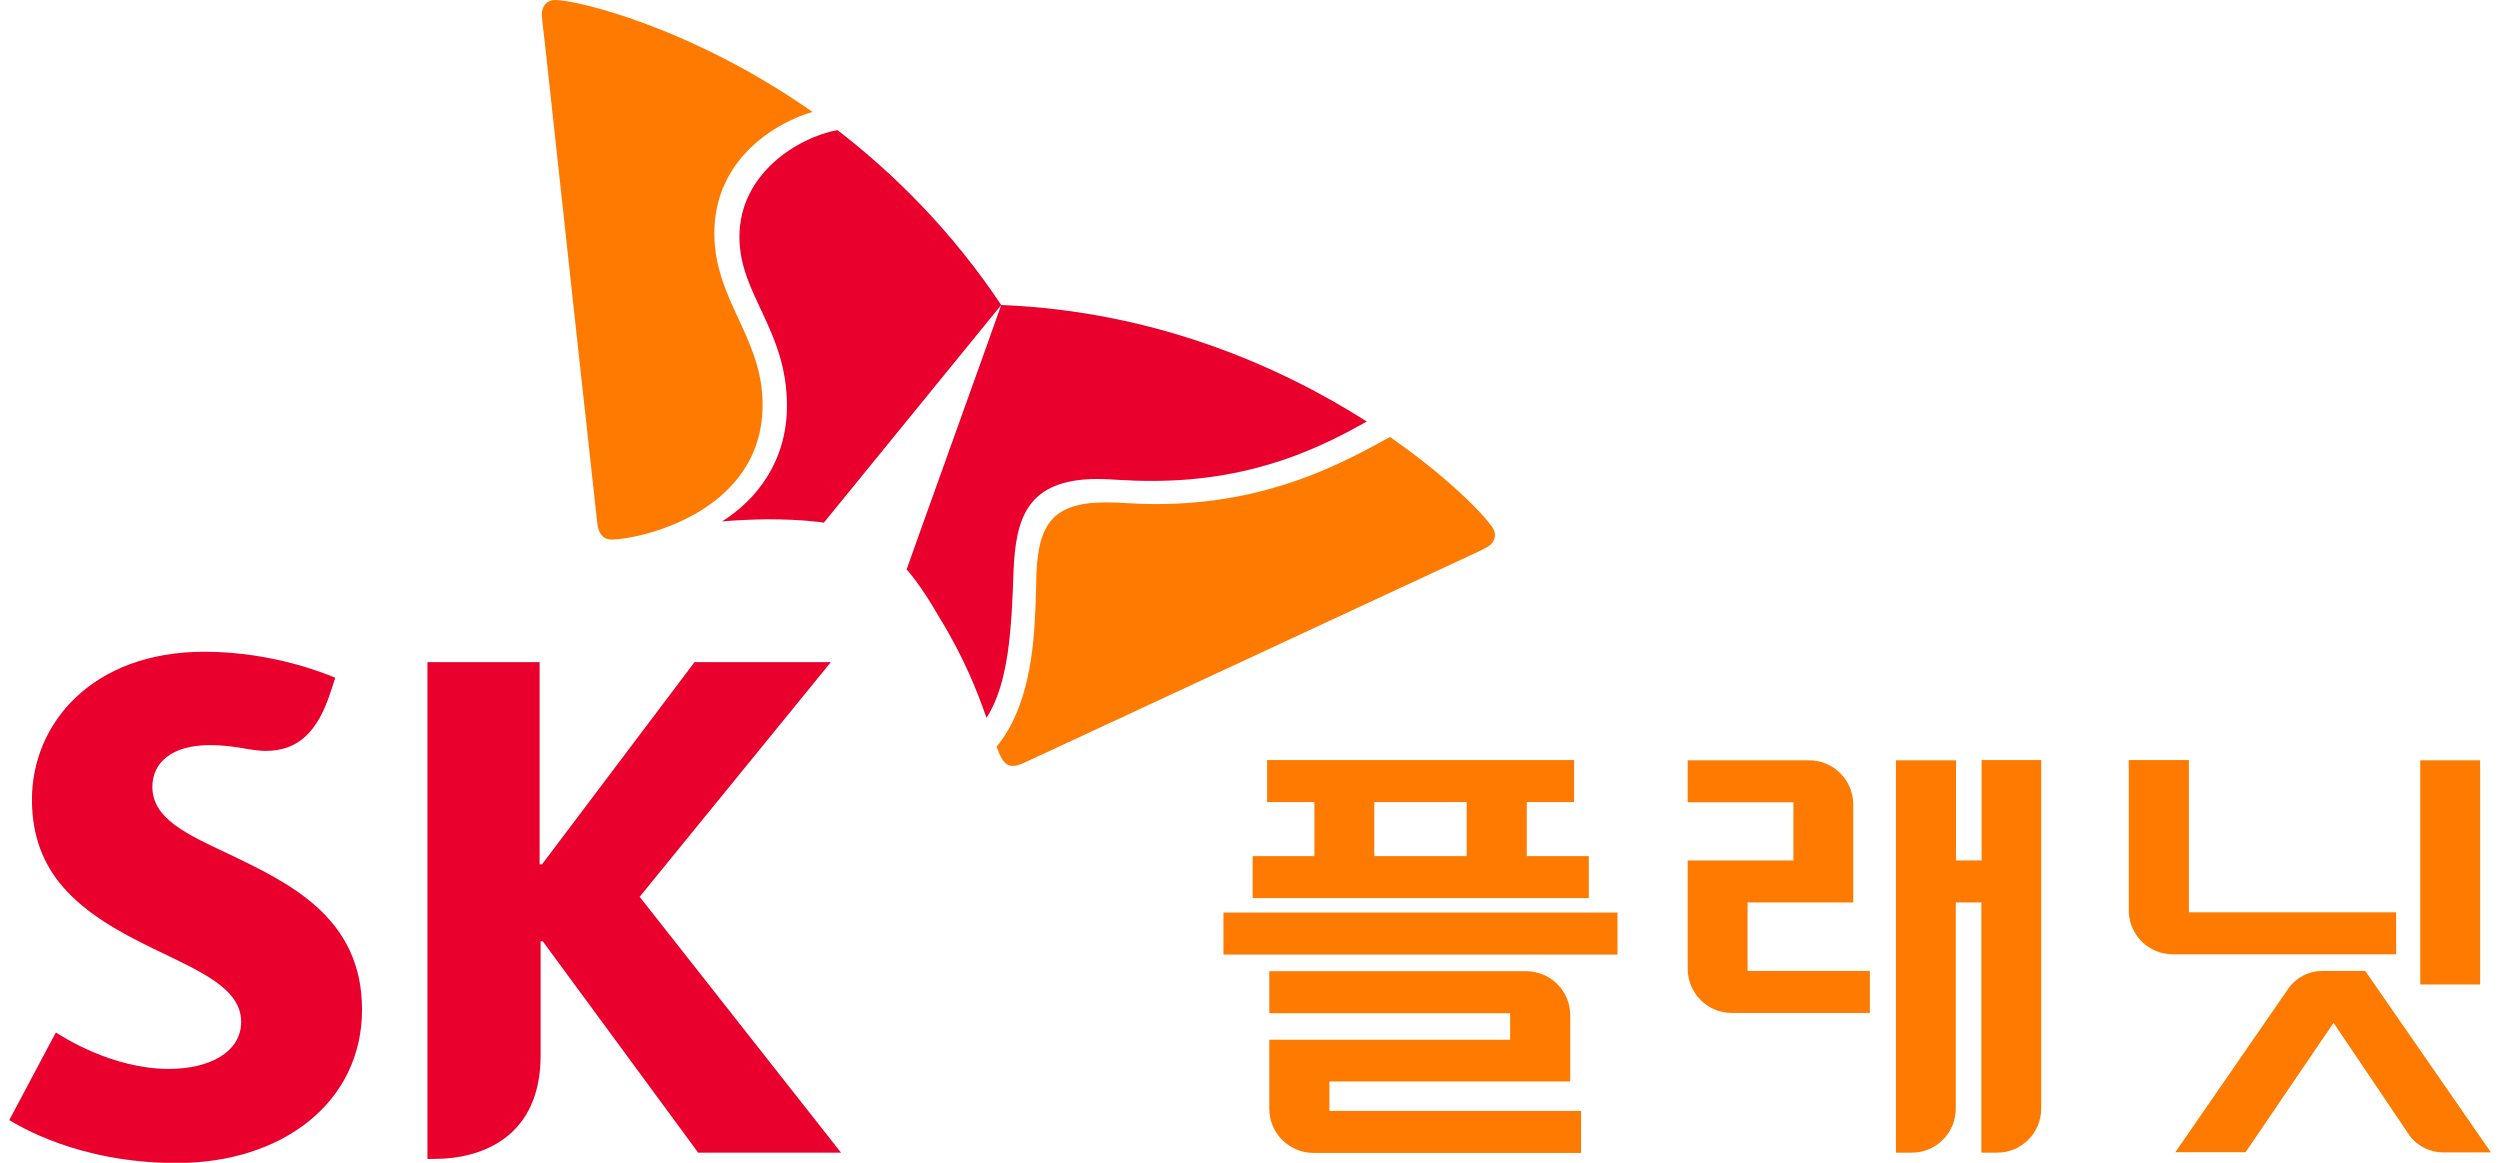
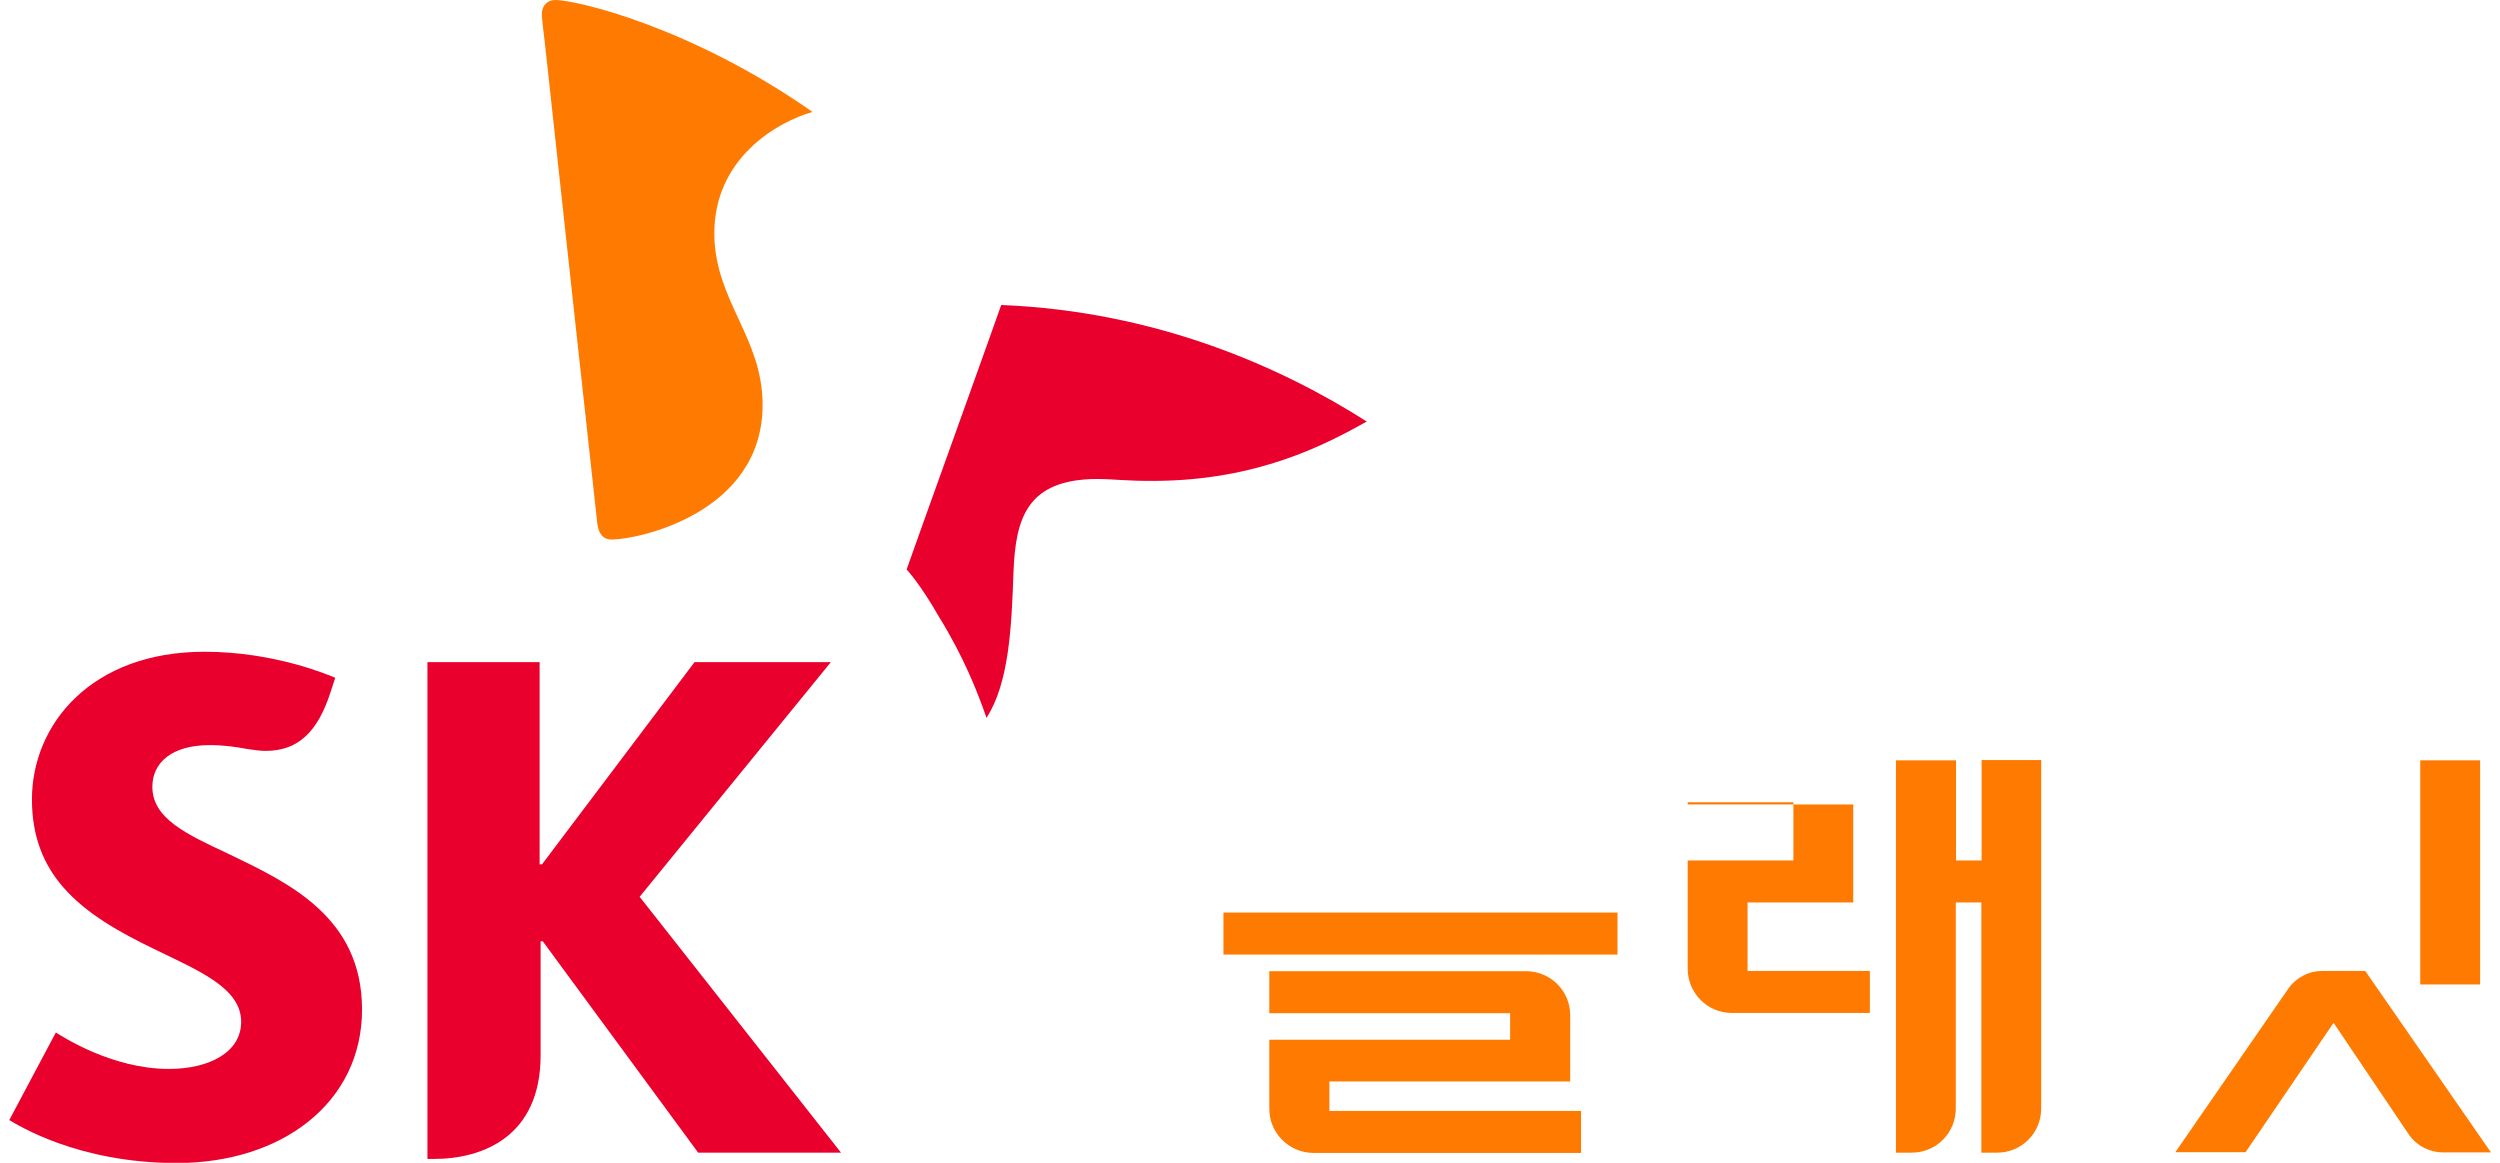
<svg xmlns="http://www.w3.org/2000/svg" width="86" height="40" viewBox="0 0 86 40" fill="none">
  <g clip-path="url(#clip0_1224_1818)">
-     <path d="M60.116 31.044H63.751V27.674C63.751 26.835 63.071 26.155 62.24 26.155H58.057V27.599H61.693V29.599H58.057V33.326C58.057 34.165 58.738 34.845 59.568 34.845H64.324V33.401H60.116V31.044V31.044Z" fill="#FF7A00" />
+     <path d="M60.116 31.044H63.751V27.674H58.057V27.599H61.693V29.599H58.057V33.326C58.057 34.165 58.738 34.845 59.568 34.845H64.324V33.401H60.116V31.044V31.044Z" fill="#FF7A00" />
    <path d="M68.167 26.155V29.599H67.287V26.155H65.22V39.651H65.768C66.607 39.651 67.279 38.971 67.279 38.132V31.044H68.159V39.651H68.707C69.545 39.651 70.217 38.971 70.217 38.132V26.146H68.15L68.167 26.155Z" fill="#FF7A00" />
    <path d="M45.731 37.203H54.015V34.92C54.015 34.082 53.334 33.409 52.496 33.409H43.664V34.854H51.948V35.767H43.664V38.141C43.664 38.979 44.345 39.66 45.183 39.66H54.388V38.215H45.731V37.219V37.203Z" fill="#FF7A00" />
    <path d="M55.642 31.392H42.087V32.837H55.642V31.392Z" fill="#FF7A00" />
-     <path d="M52.521 29.45V27.591H54.148V26.146H43.589V27.591H45.216V29.45H43.091V30.894H54.654V29.45H52.529H52.521ZM47.275 27.591H50.454V29.45H47.275V27.591Z" fill="#FF7A00" />
-     <path d="M75.297 31.392V26.146H73.23V31.318C73.23 32.156 73.911 32.828 74.741 32.828H82.427V31.384H75.289L75.297 31.392Z" fill="#FF7A00" />
    <path d="M85.316 26.155H83.257V33.866H85.316V26.155Z" fill="#FF7A00" />
    <path d="M80.286 35.202L82.876 39.045C83.149 39.427 83.581 39.635 84.021 39.643H85.689L81.365 33.401H79.871C79.431 33.401 78.999 33.617 78.725 33.999L74.832 39.635H77.248L80.269 35.194L80.286 35.202Z" fill="#FF7A00" />
    <path d="M7.831 29.359C6.412 28.695 5.241 28.155 5.241 27.068C5.241 26.238 5.905 25.632 7.217 25.632C7.698 25.632 8.097 25.69 8.503 25.765C8.719 25.798 8.943 25.831 9.134 25.831C10.28 25.831 10.927 25.151 11.359 23.847L11.533 23.316C11.35 23.241 9.474 22.42 7.034 22.42C3.149 22.42 1.099 24.91 1.099 27.5C1.099 28.803 1.514 29.749 2.153 30.496C2.975 31.451 4.145 32.081 5.249 32.621C6.851 33.401 8.296 33.982 8.296 35.153C8.296 36.182 7.225 36.771 5.806 36.771C3.847 36.771 2.137 35.651 1.921 35.518L0.319 38.531C0.609 38.697 2.668 40.008 6.08 40.008C9.707 40.008 12.454 37.925 12.454 34.729C12.454 31.534 9.914 30.363 7.848 29.367L7.831 29.359Z" fill="#EA002C" />
    <path d="M22.008 30.845L28.582 22.777H23.892L18.646 29.732H18.563V22.777H14.704V39.867H14.936C16.605 39.867 18.597 39.095 18.597 36.306V32.38H18.671L24.017 39.651H28.931L22 30.845H22.008Z" fill="#EA002C" />
-     <path d="M28.806 4.474C27.445 4.731 25.436 5.968 25.436 8.151C25.436 10.135 27.063 11.338 27.071 13.937C27.08 15.887 26.001 17.207 24.839 17.937C25.312 17.896 25.826 17.871 26.391 17.863C27.586 17.863 28.3 17.971 28.341 17.979L34.442 10.492C32.749 7.952 30.765 5.985 28.806 4.474V4.474Z" fill="#EA002C" />
    <path d="M33.936 24.694C34.708 23.499 34.799 21.598 34.865 19.655C34.94 17.846 35.314 16.485 37.737 16.477C38.277 16.477 38.792 16.551 39.713 16.543C43.257 16.526 45.573 15.306 47.017 14.501C44.071 12.625 39.779 10.708 34.442 10.492C34.102 11.471 31.396 18.983 31.188 19.589C31.222 19.622 31.695 20.154 32.284 21.191C33.164 22.61 33.629 23.814 33.936 24.694Z" fill="#EA002C" />
    <path d="M21.045 18.56C20.738 18.56 20.589 18.352 20.547 18.004C20.506 17.647 18.978 3.685 18.754 1.577C18.721 1.27 18.646 0.706 18.638 0.498C18.638 0.174 18.846 0 19.103 0C19.825 0 23.768 0.921 27.951 3.851C26.739 4.192 24.565 5.445 24.573 8.035C24.581 10.334 26.225 11.596 26.233 13.903C26.25 17.655 21.942 18.56 21.045 18.56V18.56Z" fill="#FF7A00" />
-     <path d="M34.285 25.69C34.351 25.864 34.409 26.014 34.475 26.113C34.575 26.279 34.7 26.354 34.849 26.346C34.949 26.346 35.065 26.313 35.198 26.255C35.521 26.105 48.263 20.178 50.18 19.29C50.462 19.158 50.985 18.925 51.159 18.817C51.342 18.718 51.425 18.568 51.425 18.41C51.425 18.328 51.4 18.236 51.35 18.162C51.11 17.771 49.873 16.46 47.814 15.032C46.179 15.937 43.623 17.331 39.821 17.34C38.891 17.34 38.675 17.282 38.045 17.282C36.185 17.282 35.729 18.078 35.654 19.705C35.646 20.012 35.638 20.427 35.621 20.884C35.563 22.337 35.389 24.345 34.285 25.682V25.69Z" fill="#FF7A00" />
  </g>
  <defs>
    <clipPath id="clip0_1224_1818">
      <rect width="85.395" height="40" fill="white" transform="translate(0.302)" />
    </clipPath>
  </defs>
</svg>